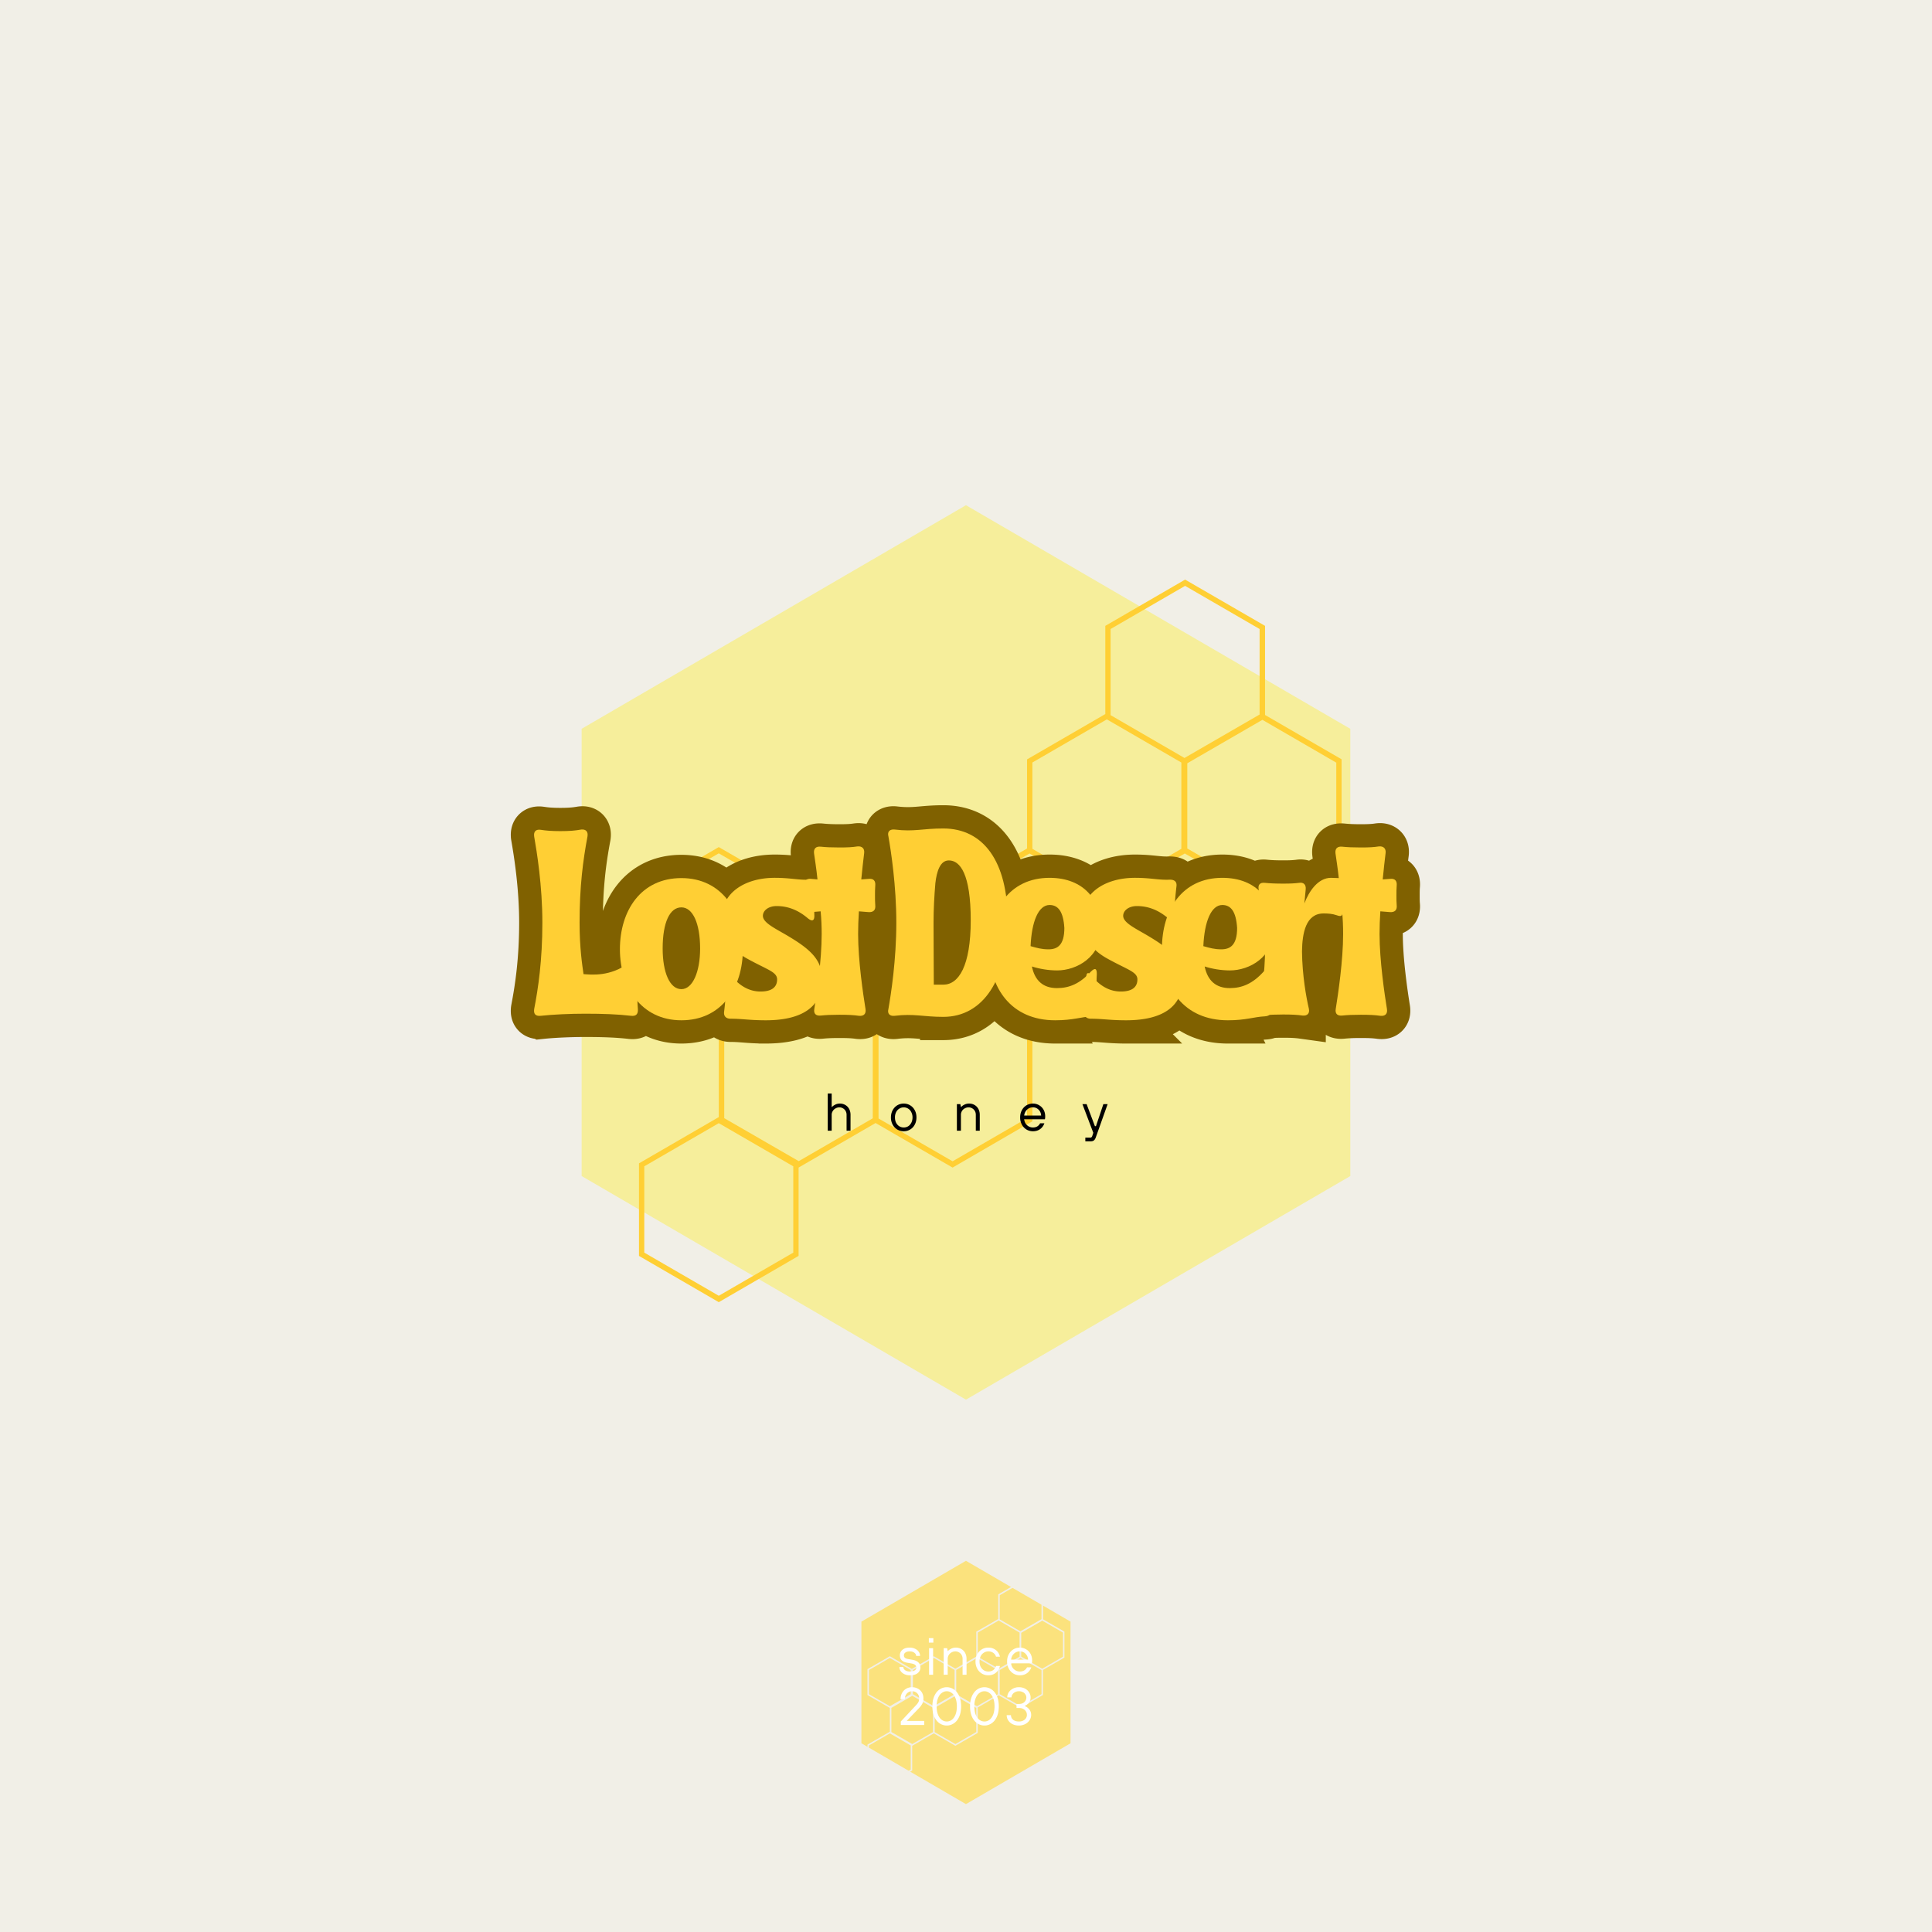
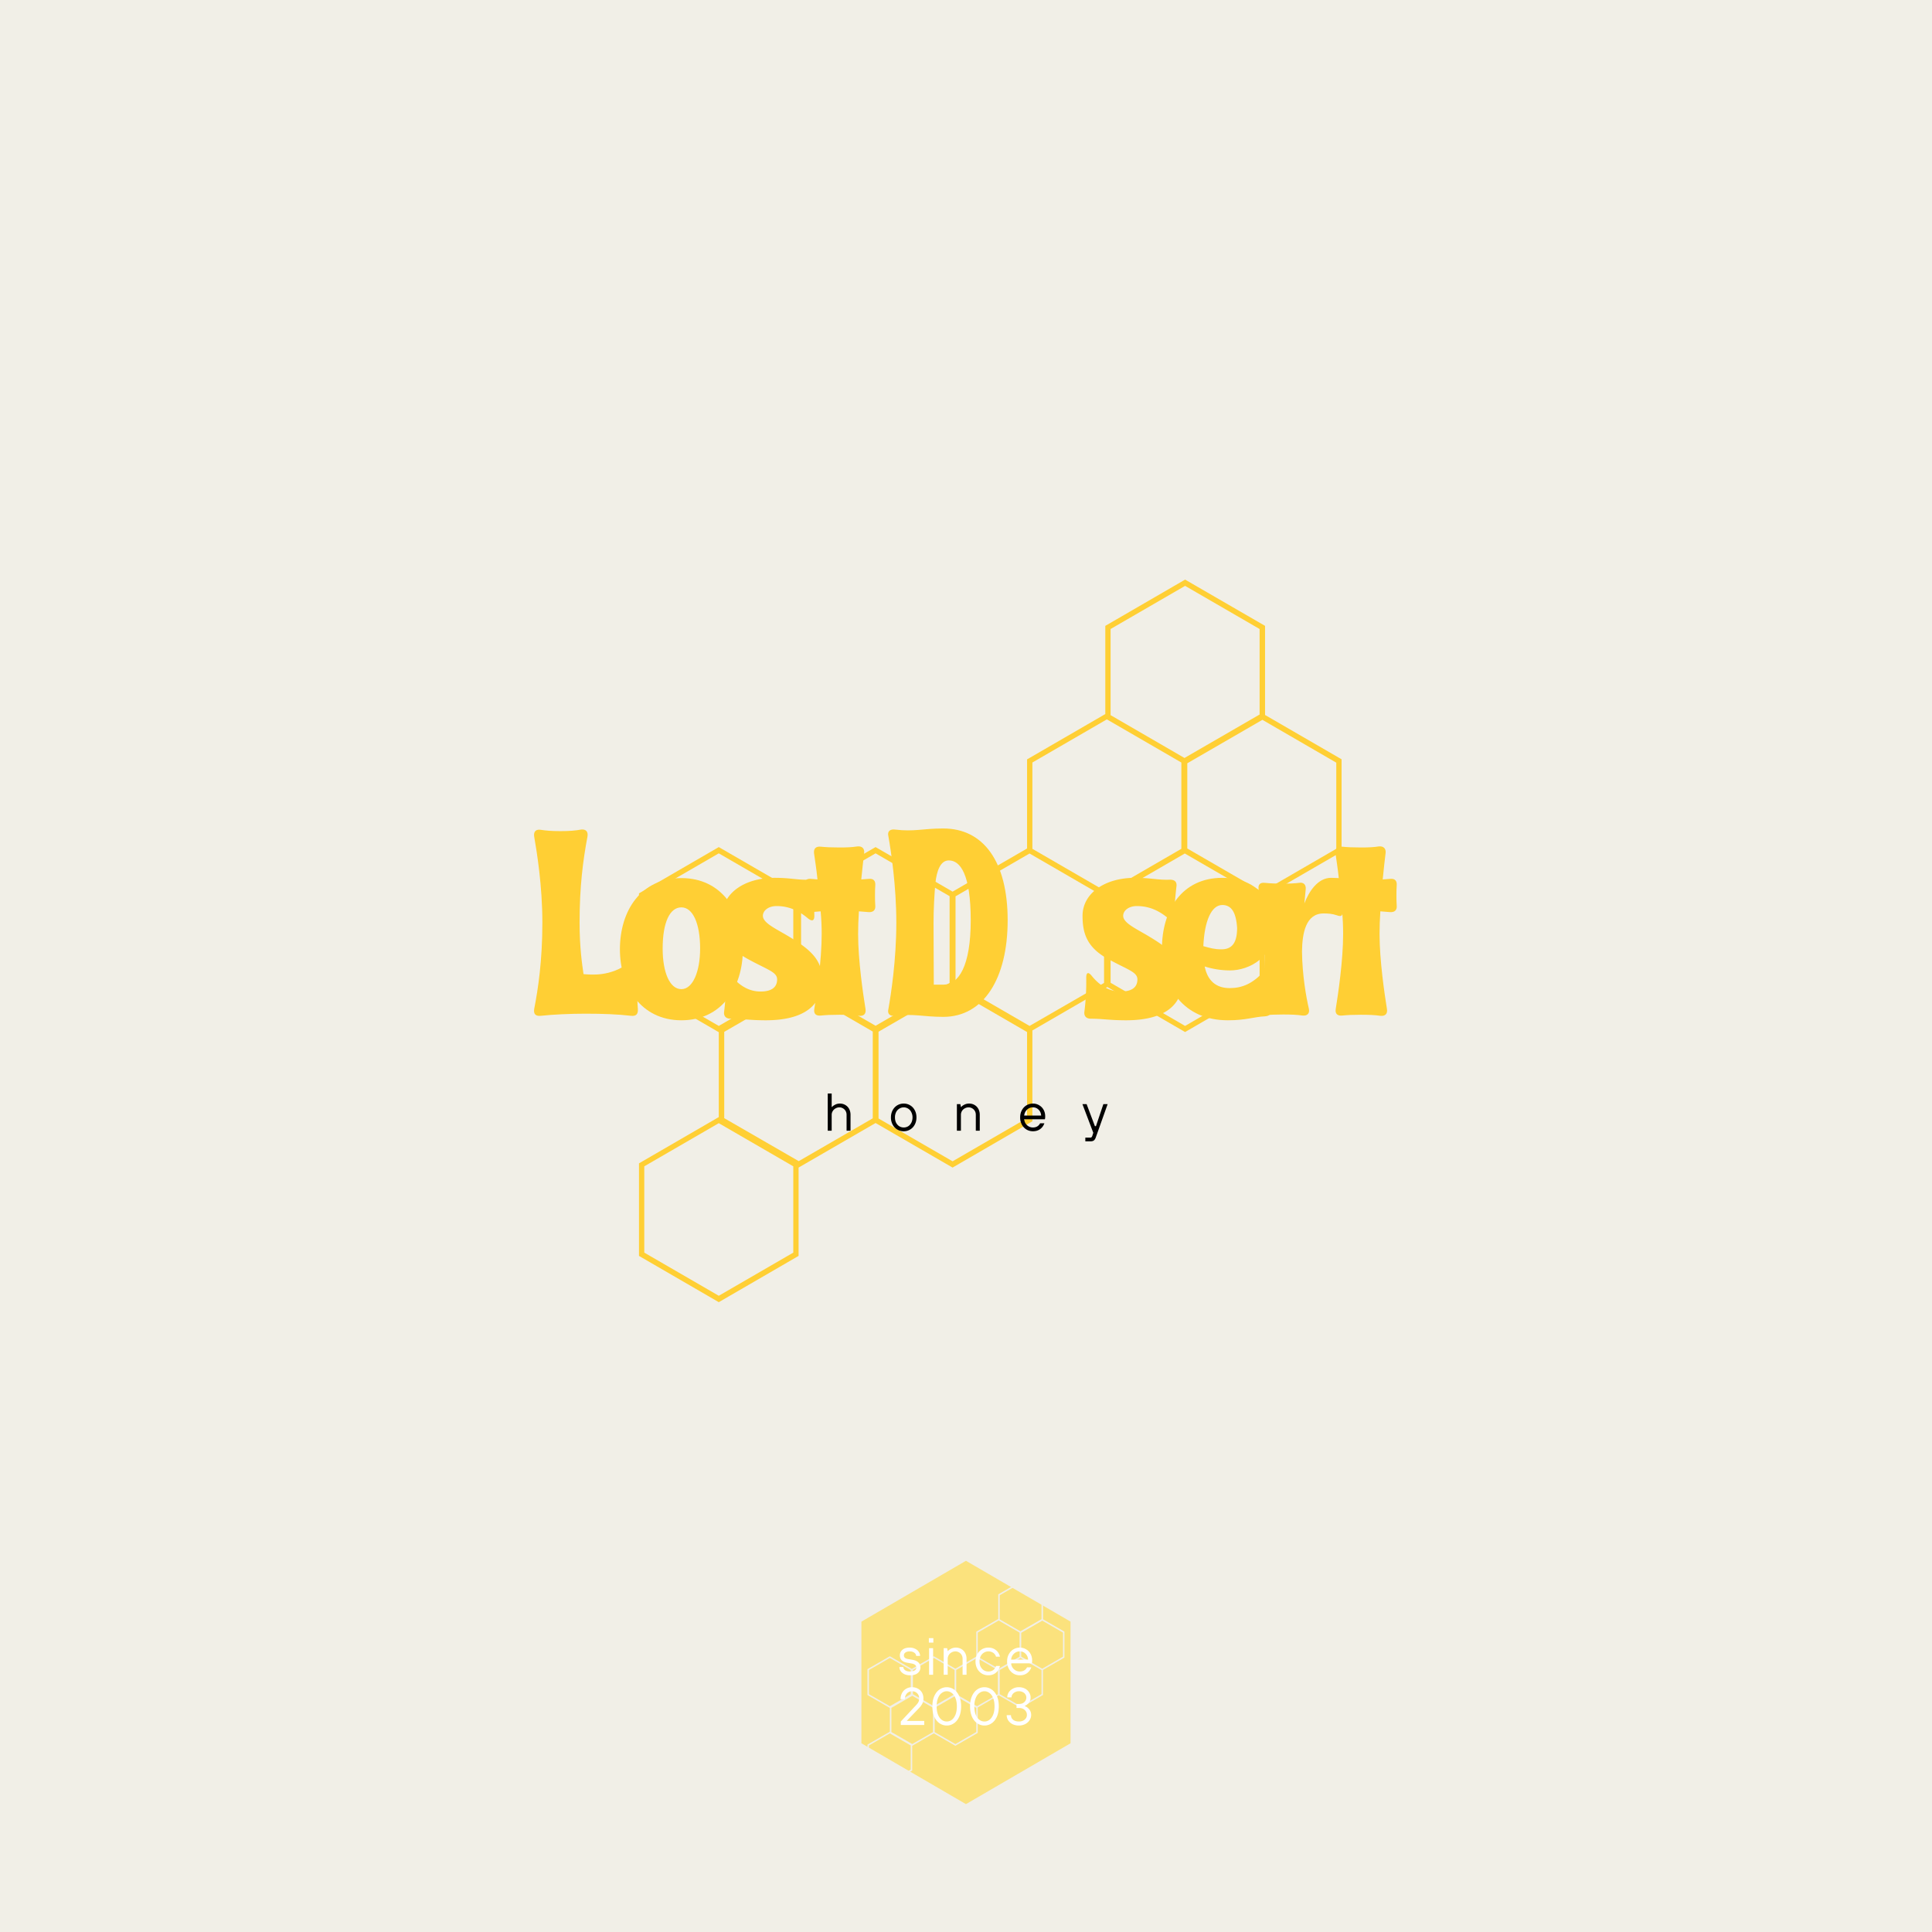
<svg xmlns="http://www.w3.org/2000/svg" width="500" viewBox="0 0 375 375" height="500" version="1.0">
  <defs>
    <clipPath id="d">
      <path d="M.2.95h40.59v47.23H.2zm0 0" />
    </clipPath>
    <clipPath id="e">
      <path d="M20.492 48.18L.2 36.37V12.754L20.492.949 40.79 12.754V36.37zm0 0" />
    </clipPath>
    <clipPath id="c">
      <path d="M0 0h41v49H0z" />
    </clipPath>
    <clipPath id="h">
      <path d="M.895 1.059h149.199v173.613H.894zm0 0" />
    </clipPath>
    <clipPath id="i">
-       <path d="M75.492 174.672L.895 131.27V44.46L75.492 1.06l74.602 43.402v86.809zm0 0" />
-     </clipPath>
+       </clipPath>
    <clipPath id="g">
      <path d="M0 0h151v175H0z" />
    </clipPath>
    <clipPath id="j">
      <path d="M124 112.5h136.48v140.25H124zm0 0" />
    </clipPath>
    <clipPath id="k">
      <path d="M168.355 306.957h38.25v39h-38.25zm0 0" />
    </clipPath>
    <mask id="b">
      <g filter="url(#a)">
        <path fill-opacity=".75" d="M-37.5-37.5h450v450h-450z" />
      </g>
    </mask>
    <mask id="f">
      <g filter="url(#a)">
        <path fill-opacity=".33" d="M-37.5-37.5h450v450h-450z" />
      </g>
    </mask>
    <filter x="0%" y="0%" width="100%" height="100%" id="a">
      <feColorMatrix values="0 0 0 0 1 0 0 0 0 1 0 0 0 0 1 0 0 0 1 0" color-interpolation-filters="sRGB" />
    </filter>
  </defs>
  <path fill="#fff" d="M-37.5-37.5h450v450h-450z" />
  <path fill="#f1efe7" d="M-37.5-37.5h450v450h-450z" />
  <g mask="url(#b)">
    <g clip-path="url(#c)" transform="translate(167 302)">
      <g clip-path="url(#d)">
        <g clip-path="url(#e)">
          <path fill="#ffde59" d="M40.79.95v47.23H.2V.95zm0 0" />
        </g>
      </g>
    </g>
  </g>
  <g mask="url(#f)">
    <g clip-path="url(#g)" transform="translate(112 97)">
      <g clip-path="url(#h)">
        <g clip-path="url(#i)">
          <path fill="#ffed00" d="M150.094 1.059v173.613H.894V1.059zm0 0" />
        </g>
      </g>
    </g>
  </g>
  <g clip-path="url(#j)">
    <path fill="#ffcf34" d="M260.43 147.395l-14.883-8.618V121.48l-15.52-8.98-15.488 8.98v17.118l-15.187 8.797v17.296l-14.457 8.375-14.946-8.648-15.219 8.8-15.214-8.8-15.489 8.984v17.961l15.489 8.985v16.476l-15.489 8.98v17.966l15.489 8.98 15.488-8.98v-17.145l14.945-8.648 14.946 8.648 15.488-8.984v-17.63l14.55-8.433 15.094 8.738 15.489-8.984v-17.387l14.882-8.617v-17.933zm-44.864-25.305l14.461-8.375 14.461 8.375v16.597l-14.582 8.434-14.34-8.312zm-.726 17.539l14.46 8.375v16.75l-14.46 8.375-14.457-8.375v-16.75zm-59.352 34.379l14.461-8.375 14.367 8.312v16.844l-14.367 8.313-14.46-8.344zm-30.433 0l14.46-8.375 14.462 8.375v16.75l-14.461 8.375-14.461-8.375zm28.922 69.125l-14.461 8.375-14.461-8.375v-16.75l14.46-8.375 14.462 8.375zm-13.403-26.098v-16.75l14.461-8.375 14.367 8.313v16.843l-14.367 8.313zm58.778 0l-14.457 8.375-14.372-8.312v-16.844l14.372-8.313 14.457 8.375zm.484-17.902l-14.367-8.317v-16.84l14.367-8.312 14.46 8.375v16.75zm30.191 0l-14.46-8.375v-16.75l14.402-8.344 14.52 8.402v16.66zm29.344-34.38l-14.398 8.345-14.52-8.407v-16.539l14.578-8.433 14.34 8.312zm0 0" />
  </g>
  <g clip-path="url(#k)">
    <path fill="#f1efe7" d="M206.625 316.71l-4.172-2.41v-4.831l-4.351-2.512-4.344 2.512v4.781l-4.262 2.46v4.837l-4.055 2.344-4.191-2.418-4.266 2.457-4.265-2.457-4.344 2.507v5.024l4.344 2.512v4.605l-4.344 2.512v5.023l4.344 2.512 4.34-2.512v-4.793l4.191-2.418 4.191 2.418 4.344-2.511v-4.93l4.082-2.36 4.235 2.446 4.34-2.512v-4.86l4.175-2.41v-5.015zm-12.582-7.073l4.059-2.34 4.054 2.34v4.64l-4.09 2.36-4.023-2.325zm-.203 4.902l4.055 2.344v4.683l-4.055 2.34-4.055-2.34v-4.683zm-16.645 9.613l4.055-2.343 4.031 2.328v4.707l-4.031 2.324-4.055-2.332zm-8.535 0l4.059-2.343 4.054 2.343v4.684l-4.054 2.34-4.059-2.34zm8.113 19.325l-4.054 2.343-4.059-2.343v-4.684l4.059-2.34 4.054 2.34zm-3.757-7.293V331.5l4.054-2.344 4.028 2.324v4.711l-4.028 2.325zm16.48 0l-4.055 2.34-4.027-2.325v-4.707l4.027-2.328 4.055 2.344zm.137-5.008l-4.031-2.324v-4.707l4.03-2.325 4.055 2.34v4.684zm8.469 0l-4.059-2.34v-4.684l4.039-2.332 4.074 2.348v4.66zm8.226-9.61l-4.039 2.332-4.07-2.351v-4.621l4.09-2.36 4.02 2.325zm0 0" />
  </g>
-   <path fill="none" d="M104.969 197.164c2.347-.25 5.636-.398 8.648-.398 3.39 0 6.254.097 8.867.398.973.102 1.375-.3 1.325-1.273-.2-2.516-.149-5.528 0-8.352.05-.976-.762-1.328-1.637-.715-3.692 2.813-7.43 2.352-8.902 2.25-.262-1.785-.778-5.062-.778-9.988 0-7.063.664-12.078 1.54-16.742.148-.926-.313-1.438-1.227-1.324-1.125.199-2.2.3-4.051.3-1.738 0-2.813-.101-3.785-.25-.977-.164-1.438.348-1.278 1.325.512 2.925 1.59 9.527 1.59 16.69 0 7.325-.828 12.802-1.59 16.755-.16.973.25 1.426 1.278 1.324zm27.285.875c7.84 0 11.937-6.351 11.937-13.777 0-7.375-4.097-13.828-11.937-13.828-7.828 0-11.93 6.3-11.93 13.828 0 7.277 4.102 13.777 11.93 13.777zm0-6.039c-2.25 0-3.625-3.227-3.625-7.887 0-5.078 1.375-7.992 3.625-7.992 2.2 0 3.637 3.078 3.637 7.992 0 4.5-1.438 7.887-3.637 7.887zm16.379 6.04c7.64 0 10.965-3.075 10.965-7.79 0-3.574-1.739-5.625-6.352-8.39-2.512-1.536-5.176-2.66-5.176-4.098 0-1.028 1.075-1.903 2.664-1.903 2.051 0 4.051.676 6.051 2.364.863.71 1.324.511 1.278-.614-.051-1.75.148-3.789.359-5.586.101-.863-.36-1.277-1.285-1.277-2.25.102-3.625-.363-6.754-.363-6.051 0-10.188 3.125-10.188 7.379 0 3.176.711 5.988 4.7 8.238 3.953 2.2 5.953 2.613 5.953 4.102 0 1.738-1.387 2.347-3.239 2.347-2.09 0-3.988-1.011-5.578-2.96-.71-.926-1.125-.778-1.125.3.051 2.098-.097 4.66-.363 6.613-.098.864.414 1.325 1.289 1.325 2.25 0 3.625.312 6.8.312zm18.082-.876c.973.102 1.426-.398 1.273-1.324-.46-2.875-1.425-9.38-1.425-14.543 0-1.387.05-2.875.152-4.41l1.887.16c.925.05 1.386-.41 1.289-1.336-.051-.613-.051-1.227-.051-1.89 0-.673 0-1.286.05-1.9.098-.976-.363-1.437-1.288-1.339l-1.426.113c.199-2.097.402-3.898.562-5.125.102-.875-.41-1.386-1.336-1.273-.976.148-1.84.2-3.476.2-1.586 0-2.613-.052-3.59-.153-.973-.098-1.438.351-1.336 1.277.164 1.176.46 2.977.676 5.074l-1.238-.113c-.915-.098-1.375.363-1.278 1.34.05.613.05 1.226.05 1.898 0 .664 0 1.278-.05 1.89-.097.927.414 1.388 1.278 1.337l1.851-.16c.149 1.535.2 3.023.2 4.41 0 5.164-.977 11.668-1.426 14.543-.165.926.3 1.375 1.273 1.273.977-.097 2.004-.148 3.59-.148 1.687 0 2.715.05 3.789.2zm16.383.211c7.777 0 12.488-7.375 12.488-18.738 0-11.43-4.711-17.828-12.488-17.828-4.102 0-5.59.66-9.426.21-.926-.113-1.488.352-1.227 1.325.512 2.914 1.54 9.578 1.54 16.742 0 7.227-1.028 13.828-1.54 16.754-.261.973.301 1.426 1.227 1.324 3.738-.46 5.523.211 9.426.211zm-1.852-6.25c0-3.324-.05-7.527-.05-12.04 0-2.663.152-5.265.363-7.675.25-2.25.914-4.402 2.613-4.402 2.203 0 4.25 2.664 4.25 11.629 0 8.902-2.36 12.488-5.324 12.488zm23.555 6.914c3.539 0 5.012-.664 7.164-.773.875-.051 1.336-.453 1.238-1.375-.262-2.301-.465-4.516-.312-6.868 0-1.074-.364-1.222-1.176-.41-2.102 2.313-4.152 3.176-6.55 3.176-2.665 0-4.302-1.426-4.864-4.203 1.426.465 3.16.777 4.914.777 3.738 0 8.55-2.562 8.55-8.254 0-5.21-3.277-9.726-10.038-9.726-7.84 0-11.73 6.254-11.73 13.777 0 7.578 4.253 13.88 12.804 13.88zm-1.278-13.777c-1.335 0-2.21-.25-3.488-.614.203-4.812 1.54-7.988 3.692-7.988 1.636 0 2.66 1.227 2.863 4.45 0 3.39-1.375 4.152-3.067 4.152zm15.043 13.777c7.637 0 10.965-3.074 10.965-7.789 0-3.574-1.738-5.625-6.351-8.39-2.516-1.536-5.176-2.66-5.176-4.098 0-1.028 1.074-1.903 2.66-1.903 2.05 0 4.05.676 6.05 2.364.864.71 1.329.511 1.278-.614-.05-1.75.149-3.789.363-5.586.098-.863-.363-1.277-1.289-1.277-2.25.102-3.625-.363-6.75-.363-6.05 0-10.191 3.125-10.191 7.379 0 3.176.715 5.988 4.703 8.238 3.95 2.2 5.95 2.613 5.95 4.102 0 1.738-1.387 2.347-3.239 2.347-2.086 0-3.988-1.011-5.574-2.96-.715-.926-1.125-.778-1.125.3a46.315 46.315 0 01-.363 6.613c-.102.864.41 1.325 1.285 1.325 2.254 0 3.629.312 6.804.312zm19.766 0c3.54 0 5.016-.664 7.164-.773.875-.051 1.34-.453 1.238-1.375-.261-2.301-.46-4.516-.312-6.868 0-1.074-.363-1.222-1.176-.41-2.098 2.313-4.148 3.176-6.55 3.176-2.665 0-4.301-1.426-4.864-4.203 1.426.465 3.164.777 4.914.777 3.738 0 8.55-2.562 8.55-8.254 0-5.21-3.273-9.726-10.038-9.726-7.84 0-11.727 6.254-11.727 13.777 0 7.578 4.25 13.88 12.801 13.88zm-1.273-13.777c-1.34 0-2.215-.25-3.489-.614.2-4.812 1.54-7.988 3.688-7.988 1.637 0 2.664 1.227 2.863 4.45 0 3.39-1.375 4.152-3.062 4.152zm15.765 12.851c.91.102 1.426-.41 1.223-1.324-.512-2.2-1.274-6.453-1.324-11.113.05-3.54.71-7.38 4.187-7.38.824 0 1.703.052 2.563.364.875.3 1.125.149 1.125-.824-.047-1.59.164-3.688.363-5.063.102-.878-.2-1.289-1.125-1.34-.41 0-.926-.05-1.488-.05-2.563 0-4.301 2.664-5.176 4.965l.262-2.715c.101-.91-.41-1.426-1.274-1.274-.875.102-1.539.149-3.074.149-1.59 0-2.563-.047-3.59-.149-.926-.101-1.387.364-1.176 1.325.465 2.312 1.227 6.714 1.227 11.527 0 4.812-.762 9.266-1.227 11.578-.21.914.25 1.375 1.176 1.274 1.027-.098 2-.149 3.59-.149 1.586 0 2.66.05 3.738.2zm15.102.051c.976.102 1.426-.398 1.273-1.324-.46-2.875-1.426-9.38-1.426-14.543 0-1.387.051-2.875.153-4.41l1.887.16c.925.05 1.386-.41 1.289-1.336-.051-.613-.051-1.227-.051-1.89 0-.673 0-1.286.05-1.9.098-.976-.363-1.437-1.288-1.339l-1.426.113c.199-2.097.402-3.898.562-5.125.102-.875-.41-1.386-1.336-1.273-.976.148-1.84.2-3.476.2-1.586 0-2.614-.052-3.59-.153-.973-.098-1.438.351-1.336 1.277.164 1.176.46 2.977.676 5.074l-1.239-.113c-.914-.098-1.375.363-1.273 1.34.047.613.047 1.226.047 1.898 0 .664 0 1.278-.047 1.89-.102.927.41 1.388 1.273 1.337l1.852-.16c.148 1.535.2 3.023.2 4.41 0 5.164-.977 11.668-1.427 14.543-.164.926.301 1.375 1.274 1.273.976-.097 2.004-.148 3.59-.148 1.687 0 2.715.05 3.789.2zm0 0" stroke="#806100" stroke-width="9.026" />
  <path d="M104.969 197.166c2.355-.254 5.633-.41 8.652-.41 3.38 0 6.25.106 8.86.41.972.106 1.383-.304 1.332-1.277-.203-2.512-.153-5.531 0-8.348.05-.972-.77-1.332-1.64-.718-3.684 2.816-7.423 2.355-8.911 2.254-.254-1.793-.766-5.07-.766-9.985 0-7.07.664-12.086 1.536-16.746.152-.922-.31-1.434-1.231-1.332-1.125.203-2.2.305-4.043.305-1.742 0-2.816-.102-3.789-.254-.973-.153-1.434.36-1.281 1.332.511 2.918 1.586 9.523 1.586 16.695 0 7.32-.817 12.8-1.586 16.742-.153.977.254 1.438 1.281 1.332zm0 0" fill="#ffcf34" />
  <path d="M132.259 198.037c7.832 0 11.93-6.347 11.93-13.773 0-7.375-4.098-13.828-11.93-13.828-7.836 0-11.934 6.3-11.934 13.828 0 7.27 4.098 13.773 11.934 13.773zm0-6.043c-2.254 0-3.637-3.226-3.637-7.886 0-5.07 1.383-7.989 3.637-7.989 2.199 0 3.633 3.075 3.633 7.989 0 4.508-1.434 7.886-3.633 7.886zm0 0" fill="#ffcf34" />
  <path d="M148.64 198.037c7.629 0 10.957-3.07 10.957-7.78 0-3.587-1.738-5.638-6.348-8.4-2.511-1.538-5.172-2.663-5.172-4.097 0-1.023 1.075-1.894 2.66-1.894 2.051 0 4.047.664 6.044 2.355.87.715 1.332.512 1.28-.617-.05-1.738.153-3.79.36-5.582.102-.867-.36-1.278-1.281-1.278-2.254.102-3.637-.359-6.758-.359-6.043 0-10.191 3.125-10.191 7.375 0 3.176.715 5.992 4.71 8.242 3.942 2.203 5.938 2.614 5.938 4.098 0 1.742-1.379 2.355-3.223 2.355-2.101 0-3.996-1.023-5.582-2.968-.718-.922-1.128-.77-1.128.308a46.15 46.15 0 01-.36 6.606c-.101.87.41 1.332 1.281 1.332 2.254 0 3.637.304 6.813.304zm0 0" fill="#ffcf34" />
  <path d="M166.712 197.166c.973.106 1.433-.41 1.281-1.332-.46-2.867-1.433-9.37-1.433-14.543 0-1.382.05-2.867.152-4.402l1.894.152c.922.051 1.383-.41 1.282-1.332-.051-.613-.051-1.226-.051-1.894 0-.664 0-1.278.05-1.895.102-.972-.359-1.433-1.28-1.332l-1.434.106c.203-2.102.41-3.895.562-5.121.102-.871-.41-1.383-1.332-1.282-.972.153-1.843.203-3.48.203-1.59 0-2.613-.05-3.586-.152-.973-.101-1.434.36-1.332 1.281.156 1.176.46 2.97.668 5.07l-1.23-.105c-.923-.101-1.383.36-1.282 1.332.05.617.05 1.23.05 1.895 0 .668 0 1.281-.05 1.894-.101.922.41 1.383 1.281 1.332l1.844-.152c.152 1.535.203 3.02.203 4.402 0 5.172-.972 11.676-1.433 14.543-.153.922.308 1.383 1.28 1.282.974-.102 1.997-.153 3.587-.153 1.687 0 2.715.051 3.789.203zm0 0M183.094 197.373c7.78 0 12.492-7.375 12.492-18.742 0-11.422-4.711-17.824-12.492-17.824-4.098 0-5.582.668-9.422.207-.922-.102-1.488.36-1.23 1.332.511 2.918 1.534 9.574 1.534 16.746 0 7.219-1.023 13.824-1.535 16.742-.257.977.309 1.438 1.23 1.332 3.74-.46 5.528.207 9.423.207zm-1.844-6.25c0-3.328-.05-7.527-.05-12.03 0-2.665.151-5.278.355-7.684.257-2.254.921-4.403 2.613-4.403 2.203 0 4.25 2.66 4.25 11.625 0 8.91-2.356 12.492-5.324 12.492zm0 0" fill="#ffcf34" />
-   <path d="M204.802 198.037c3.531 0 5.015-.664 7.168-.765.87-.055 1.332-.461 1.23-1.383-.258-2.305-.46-4.508-.308-6.863 0-1.074-.36-1.23-1.18-.41-2.098 2.304-4.149 3.175-6.555 3.175-2.66 0-4.3-1.433-4.863-4.199 1.434.461 3.176.766 4.914.766 3.738 0 8.555-2.559 8.555-8.242 0-5.223-3.278-9.73-10.04-9.73-7.835 0-11.726 6.245-11.726 13.773 0 7.582 4.25 13.878 12.805 13.878zm-1.282-13.773c-1.332 0-2.203-.258-3.484-.617.207-4.813 1.54-7.988 3.688-7.988 1.64 0 2.664 1.23 2.867 4.457 0 3.378-1.383 4.148-3.07 4.148zm0 0" fill="#ffcf34" />
  <path d="M218.571 198.037c7.629 0 10.957-3.07 10.957-7.78 0-3.587-1.738-5.638-6.348-8.4-2.511-1.538-5.171-2.663-5.171-4.097 0-1.023 1.074-1.894 2.66-1.894 2.05 0 4.047.664 6.043 2.355.87.715 1.332.512 1.28-.617-.05-1.738.153-3.79.36-5.582.102-.867-.36-1.278-1.28-1.278-2.255.102-3.638-.359-6.759-.359-6.043 0-10.191 3.125-10.191 7.375 0 3.176.715 5.992 4.71 8.242 3.942 2.203 5.938 2.614 5.938 4.098 0 1.742-1.379 2.355-3.222 2.355-2.102 0-3.996-1.023-5.582-2.968-.72-.922-1.13-.77-1.13.308a46.15 46.15 0 01-.359 6.606c-.101.87.41 1.332 1.282 1.332 2.253 0 3.636.304 6.812.304zm0 0" fill="#ffcf34" />
  <path d="M238.334 198.037c3.532 0 5.016-.664 7.168-.765.872-.055 1.332-.461 1.23-1.383-.257-2.305-.46-4.508-.308-6.863 0-1.074-.36-1.23-1.18-.41-2.097 2.304-4.148 3.175-6.554 3.175-2.66 0-4.3-1.433-4.863-4.199 1.433.461 3.175.766 4.914.766 3.738 0 8.554-2.559 8.554-8.242 0-5.223-3.277-9.73-10.039-9.73-7.836 0-11.726 6.245-11.726 13.773 0 7.582 4.25 13.878 12.804 13.878zm-1.28-13.773c-1.333 0-2.204-.258-3.485-.617.207-4.813 1.539-7.988 3.687-7.988 1.64 0 2.664 1.23 2.868 4.457 0 3.378-1.383 4.148-3.07 4.148zm0 0" fill="#ffcf34" />
  <path d="M252.819 197.116c.921.101 1.433-.41 1.23-1.332-.512-2.2-1.281-6.45-1.332-11.11.05-3.535.719-7.375 4.2-7.375.82 0 1.69.051 2.562.36.867.304 1.125.152 1.125-.82-.051-1.59.152-3.688.36-5.071.1-.871-.208-1.281-1.13-1.332-.41 0-.922-.05-1.484-.05-2.559 0-4.3 2.663-5.172 4.968l.258-2.715c.101-.922-.41-1.434-1.281-1.281-.872.101-1.536.152-3.075.152-1.586 0-2.558-.05-3.582-.152-.922-.102-1.383.36-1.18 1.332.462 2.304 1.231 6.707 1.231 11.523 0 4.813-.77 9.266-1.23 11.57-.204.922.257 1.383 1.18 1.282 1.023-.102 1.995-.153 3.581-.153 1.59 0 2.664.051 3.739.204zm0 0" fill="#ffcf34" />
  <path d="M267.923 197.166c.973.106 1.434-.41 1.281-1.332-.46-2.867-1.433-9.37-1.433-14.543 0-1.382.05-2.867.152-4.402l1.894.152c.922.051 1.383-.41 1.282-1.332-.051-.613-.051-1.226-.051-1.894 0-.664 0-1.278.05-1.895.102-.972-.359-1.433-1.28-1.332l-1.434.106c.203-2.102.41-3.895.562-5.121.102-.871-.41-1.383-1.332-1.282-.972.153-1.843.203-3.48.203-1.59 0-2.613-.05-3.586-.152-.973-.101-1.434.36-1.332 1.281.156 1.176.46 2.97.668 5.07l-1.23-.105c-.922-.101-1.383.36-1.282 1.332.051.617.051 1.23.051 1.895 0 .668 0 1.281-.05 1.894-.102.922.41 1.383 1.28 1.332l1.844-.152c.153 1.535.203 3.02.203 4.402 0 5.172-.972 11.676-1.433 14.543-.153.922.308 1.383 1.281 1.282.973-.102 1.996-.153 3.586-.153 1.687 0 2.715.051 3.789.203zm0 0" fill="#ffcf34" />
  <path d="M160.663 219.468v-7.219h.766v2.625h.046c.145-.164.352-.316.625-.453.27-.145.579-.219.922-.219.395 0 .75.094 1.063.281.312.18.555.434.734.766.176.336.266.711.266 1.125v3.094h-.766v-3.094c0-.27-.062-.516-.187-.734a1.362 1.362 0 00-.516-.516 1.318 1.318 0 00-.687-.187c-.274 0-.524.07-.75.203-.23.125-.414.304-.547.531a1.301 1.301 0 00-.203.703v3.094zm0 0M175.416 219.577c-.461 0-.883-.113-1.266-.344a2.439 2.439 0 01-.89-.953 2.88 2.88 0 01-.329-1.39c0-.52.11-.985.328-1.39.219-.407.516-.724.89-.954a2.442 2.442 0 011.267-.344c.457 0 .875.117 1.25.344.382.23.68.547.89.953.219.406.328.871.328 1.39 0 .524-.11.985-.328 1.391-.21.407-.508.727-.89.953-.375.23-.793.344-1.25.344zm0-.734c.312 0 .597-.078.859-.235.258-.164.46-.394.61-.687.156-.3.234-.645.234-1.031a2.13 2.13 0 00-.235-1.016 1.615 1.615 0 00-.61-.687 1.587 1.587 0 00-.858-.25c-.313 0-.602.086-.86.25a1.673 1.673 0 00-.625.687 2.22 2.22 0 00-.219 1.016c0 .386.07.73.22 1.031.155.293.362.523.624.687.258.157.547.235.86.235zm0 0M185.732 219.468v-5.156h.672l.11.562h.046c.133-.164.336-.316.61-.453.281-.145.594-.219.937-.219.395 0 .75.094 1.063.281.312.18.554.434.734.766.176.336.266.711.266 1.125v3.094h-.766v-3.094c0-.27-.062-.516-.187-.734a1.362 1.362 0 00-.516-.516 1.353 1.353 0 00-.703-.187c-.262 0-.512.07-.75.203a1.402 1.402 0 00-.734 1.234v3.094zm0 0M200.496 219.577c-.461 0-.883-.113-1.266-.344a2.439 2.439 0 01-.89-.953 2.88 2.88 0 01-.329-1.39c0-.52.11-.985.329-1.39.218-.407.515-.724.89-.954a2.442 2.442 0 011.266-.344c.437 0 .836.11 1.203.328.363.211.648.5.86.875.206.375.312.805.312 1.282 0 .273-.024.46-.063.562h-4.015c.05.48.238.867.562 1.156.32.293.703.438 1.14.438.313 0 .587-.067.829-.203.238-.145.426-.348.562-.61h.829c-.18.493-.461.871-.844 1.141-.387.273-.844.406-1.375.406zm1.594-3.047c-.032-.468-.2-.847-.5-1.14a1.464 1.464 0 00-1.094-.453 1.6 1.6 0 00-1.156.453c-.313.293-.497.672-.547 1.14zm0 0M214.163 214.312h.828l-2.313 6.5c-.093.25-.214.43-.359.546-.148.114-.355.172-.625.172h-1.031v-.718h.984c.164 0 .285-.106.36-.313l.203-.625-2.11-5.562h.813l1.61 4.28h.202zm0 0" />
  <path d="M176.634 325.174c-.418 0-.78-.074-1.093-.219-.313-.156-.555-.351-.72-.593a1.402 1.402 0 01-.25-.797h.767c0 .242.113.449.343.625.239.168.555.25.953.25.383 0 .688-.07.907-.22.218-.144.328-.327.328-.546a.631.631 0 00-.219-.5c-.137-.125-.355-.219-.656-.281l-.875-.156c-.969-.157-1.453-.633-1.453-1.438 0-.426.16-.781.484-1.062.332-.29.813-.438 1.438-.438.394 0 .742.078 1.046.234.313.149.547.344.704.594.164.242.25.5.25.781h-.766c0-.238-.117-.441-.344-.609-.23-.176-.527-.266-.89-.266-.368 0-.649.075-.844.22-.2.148-.297.327-.297.546a.6.6 0 00.187.469c.125.117.336.199.641.25l.875.156c.508.094.883.266 1.125.516.25.242.375.57.375.984 0 .43-.18.79-.531 1.078-.344.281-.84.422-1.485.422zm0 0M181.116 325.065h-.781v-5.157h.781zm.047-6.235h-.875v-.875h.875zm0 0M183.168 325.065v-5.157h.672l.11.563h.046c.133-.164.336-.316.61-.453.28-.145.593-.219.937-.219.395 0 .75.094 1.062.281.313.18.555.434.735.766.176.336.265.71.265 1.125v3.094h-.765v-3.094c0-.27-.063-.516-.188-.734a1.362 1.362 0 00-.515-.516 1.353 1.353 0 00-.703-.188c-.262 0-.512.07-.75.204a1.402 1.402 0 00-.735 1.234v3.094zm0 0M191.83 325.174c-.461 0-.883-.113-1.266-.344a2.439 2.439 0 01-.89-.953 2.88 2.88 0 01-.329-1.39c0-.52.11-.985.328-1.391.22-.406.516-.723.891-.953a2.442 2.442 0 011.266-.344c.57 0 1.054.156 1.453.469.406.312.676.746.812 1.297h-.765a1.394 1.394 0 00-.563-.766 1.643 1.643 0 00-.937-.266c-.313 0-.602.086-.86.25a1.673 1.673 0 00-.625.688 2.22 2.22 0 00-.218 1.016c0 .386.07.73.218 1.03.157.294.364.524.625.688.258.157.547.235.86.235.363 0 .676-.086.937-.266.27-.187.457-.457.563-.812h.765c-.136.562-.406 1.007-.812 1.328-.399.324-.883.484-1.453.484zm0 0M197.959 325.174c-.46 0-.883-.113-1.266-.344a2.439 2.439 0 01-.89-.953 2.88 2.88 0 01-.328-1.39c0-.52.109-.985.328-1.391.219-.406.515-.723.89-.953a2.442 2.442 0 011.266-.344c.438 0 .836.11 1.203.328.363.211.649.5.86.875.207.375.312.805.312 1.281 0 .274-.023.461-.062.563h-4.016c.05.48.238.867.562 1.156.32.293.704.438 1.141.438.313 0 .586-.067.828-.203.238-.145.426-.348.563-.61h.828c-.18.492-.461.871-.844 1.14-.387.274-.844.407-1.375.407zm1.594-3.047c-.031-.469-.2-.847-.5-1.14a1.464 1.464 0 00-1.094-.454 1.6 1.6 0 00-1.156.454c-.313.293-.496.671-.547 1.14zm0 0M174.845 334.815v-.672l2.938-3.14c.226-.24.39-.454.484-.641.094-.196.14-.43.14-.704 0-.414-.132-.75-.39-1-.25-.257-.586-.39-1-.39-.262 0-.496.07-.703.203-.21.125-.375.309-.5.547-.125.23-.187.496-.187.797h-.829c0-.438.094-.832.282-1.188.187-.351.445-.629.78-.828a2.192 2.192 0 011.157-.312c.426 0 .805.093 1.14.28.345.18.61.434.798.766.187.325.28.7.28 1.125 0 .407-.073.75-.218 1.032a3.957 3.957 0 01-.656.875l-2.328 2.422v.046h3.36v.782zm0 0M183.772 334.924c-.512 0-.98-.145-1.407-.437-.43-.29-.765-.711-1.015-1.266-.25-.563-.375-1.234-.375-2.016 0-.781.125-1.445.375-2 .25-.562.586-.988 1.015-1.281a2.454 2.454 0 012.797 0c.426.293.766.719 1.016 1.281.25.555.375 1.219.375 2 0 .782-.125 1.453-.375 2.016-.25.555-.59.976-1.016 1.266-.43.292-.89.437-1.39.437zm0-.781c.343 0 .664-.11.968-.328.301-.227.54-.563.719-1 .176-.446.266-.985.266-1.61 0-.625-.09-1.156-.266-1.593-.18-.446-.418-.782-.719-1-.304-.227-.625-.344-.968-.344-.356 0-.684.117-.985.344-.305.218-.543.554-.719 1-.18.437-.265.968-.265 1.593s.086 1.164.265 1.61c.176.437.414.773.72 1 .3.218.628.328.984.328zm0 0M191.085 334.924c-.511 0-.98-.145-1.406-.437-.43-.29-.765-.711-1.015-1.266-.25-.563-.375-1.234-.375-2.016 0-.781.125-1.445.375-2 .25-.562.586-.988 1.015-1.281a2.454 2.454 0 012.797 0c.426.293.766.719 1.016 1.281.25.555.375 1.219.375 2 0 .782-.125 1.453-.375 2.016-.25.555-.59.976-1.016 1.266-.43.292-.89.437-1.39.437zm0-.781c.344 0 .665-.11.97-.328.3-.227.538-.563.718-1 .176-.446.266-.985.266-1.61 0-.625-.09-1.156-.266-1.593-.18-.446-.418-.782-.719-1-.304-.227-.625-.344-.969-.344-.355 0-.683.117-.984.344-.305.218-.543.554-.719 1-.18.437-.265.968-.265 1.593s.086 1.164.265 1.61c.176.437.414.773.72 1 .3.218.628.328.983.328zm0 0M197.774 334.924a2.84 2.84 0 01-1.25-.266 2.14 2.14 0 01-.828-.734 1.845 1.845 0 01-.297-1.016h.828c0 .356.133.653.407.891.281.23.66.344 1.14.344.446 0 .817-.117 1.11-.36.289-.25.437-.554.437-.921 0-.395-.148-.72-.437-.97-.282-.25-.653-.374-1.11-.374h-.468v-.781h.468c.446 0 .797-.118 1.047-.36.258-.238.39-.539.39-.906 0-.207-.062-.406-.187-.594a1.167 1.167 0 00-.5-.437 1.608 1.608 0 00-.75-.172c-.273 0-.515.058-.734.172a1.26 1.26 0 00-.516.437.99.99 0 00-.187.578h-.828c0-.343.093-.664.281-.968.195-.301.469-.54.812-.72a2.407 2.407 0 011.172-.28c.438 0 .828.09 1.172.265.344.18.61.422.797.735.195.304.297.636.297 1 0 .406-.121.75-.36 1.03-.23.282-.484.477-.765.579v.062c.312.106.594.309.844.61.258.304.39.668.39 1.094 0 .375-.105.718-.312 1.03-.2.313-.48.563-.844.75a2.64 2.64 0 01-1.219.282zm0 0" fill="#fff" />
</svg>